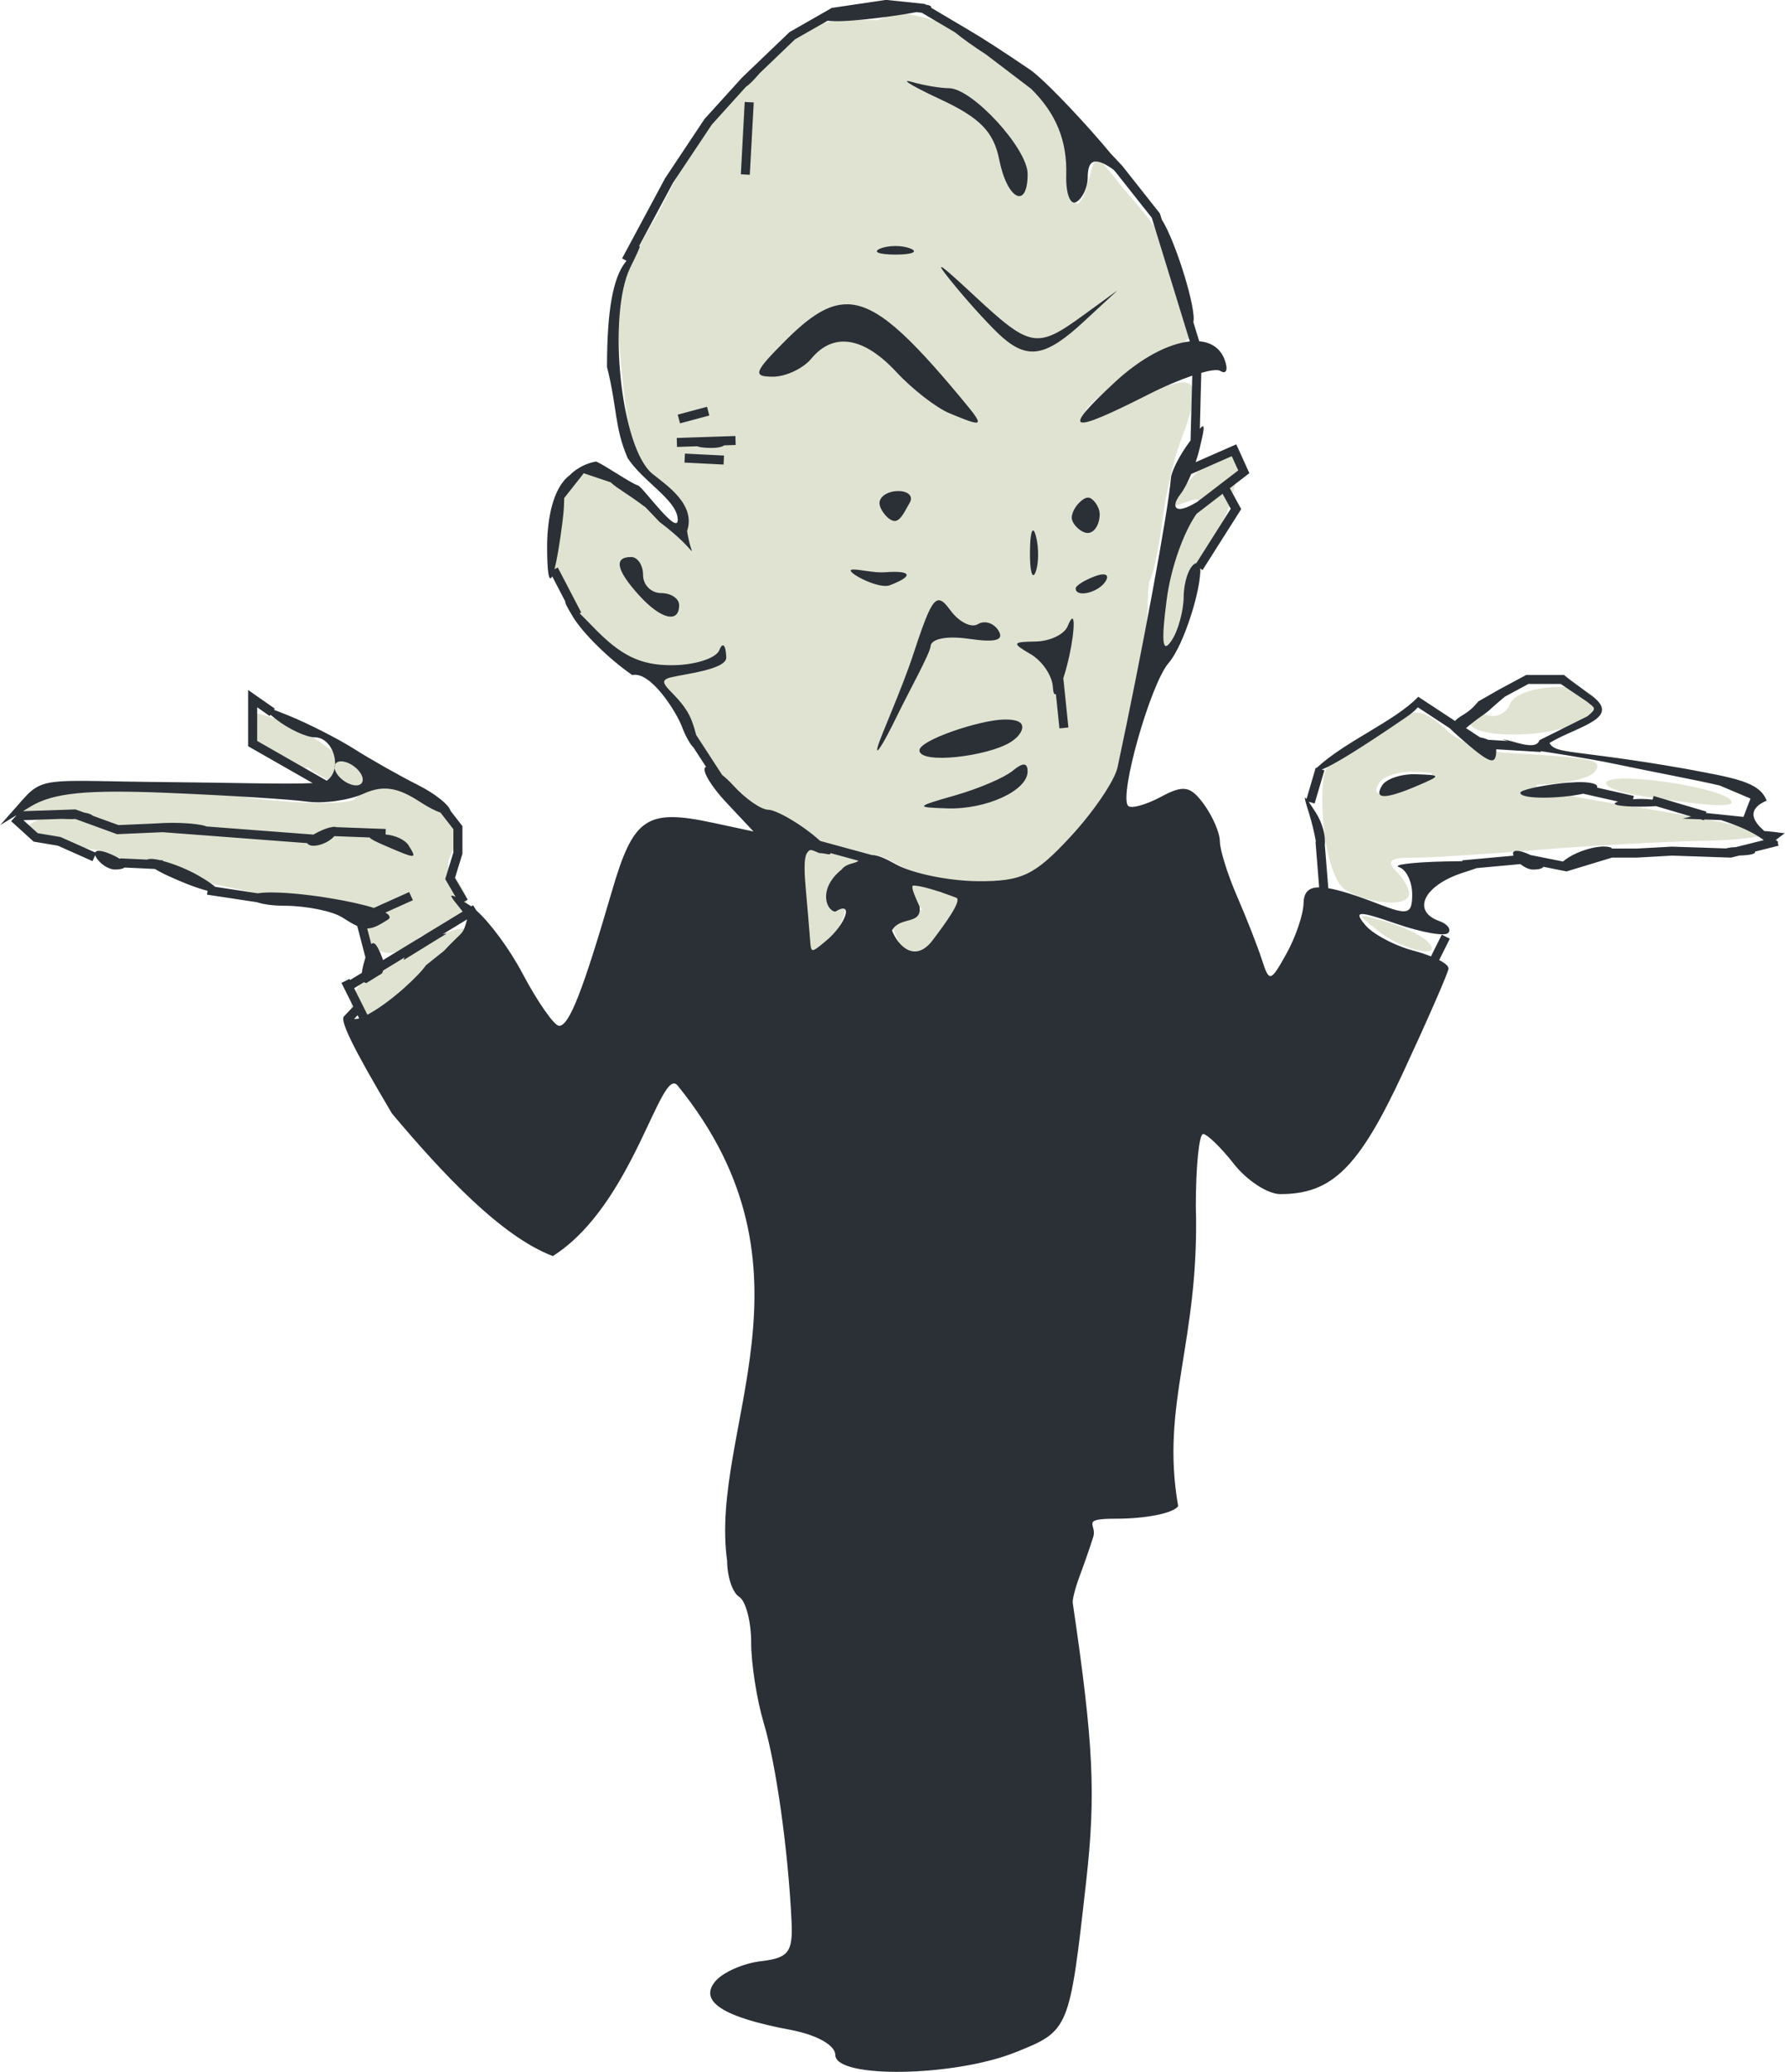
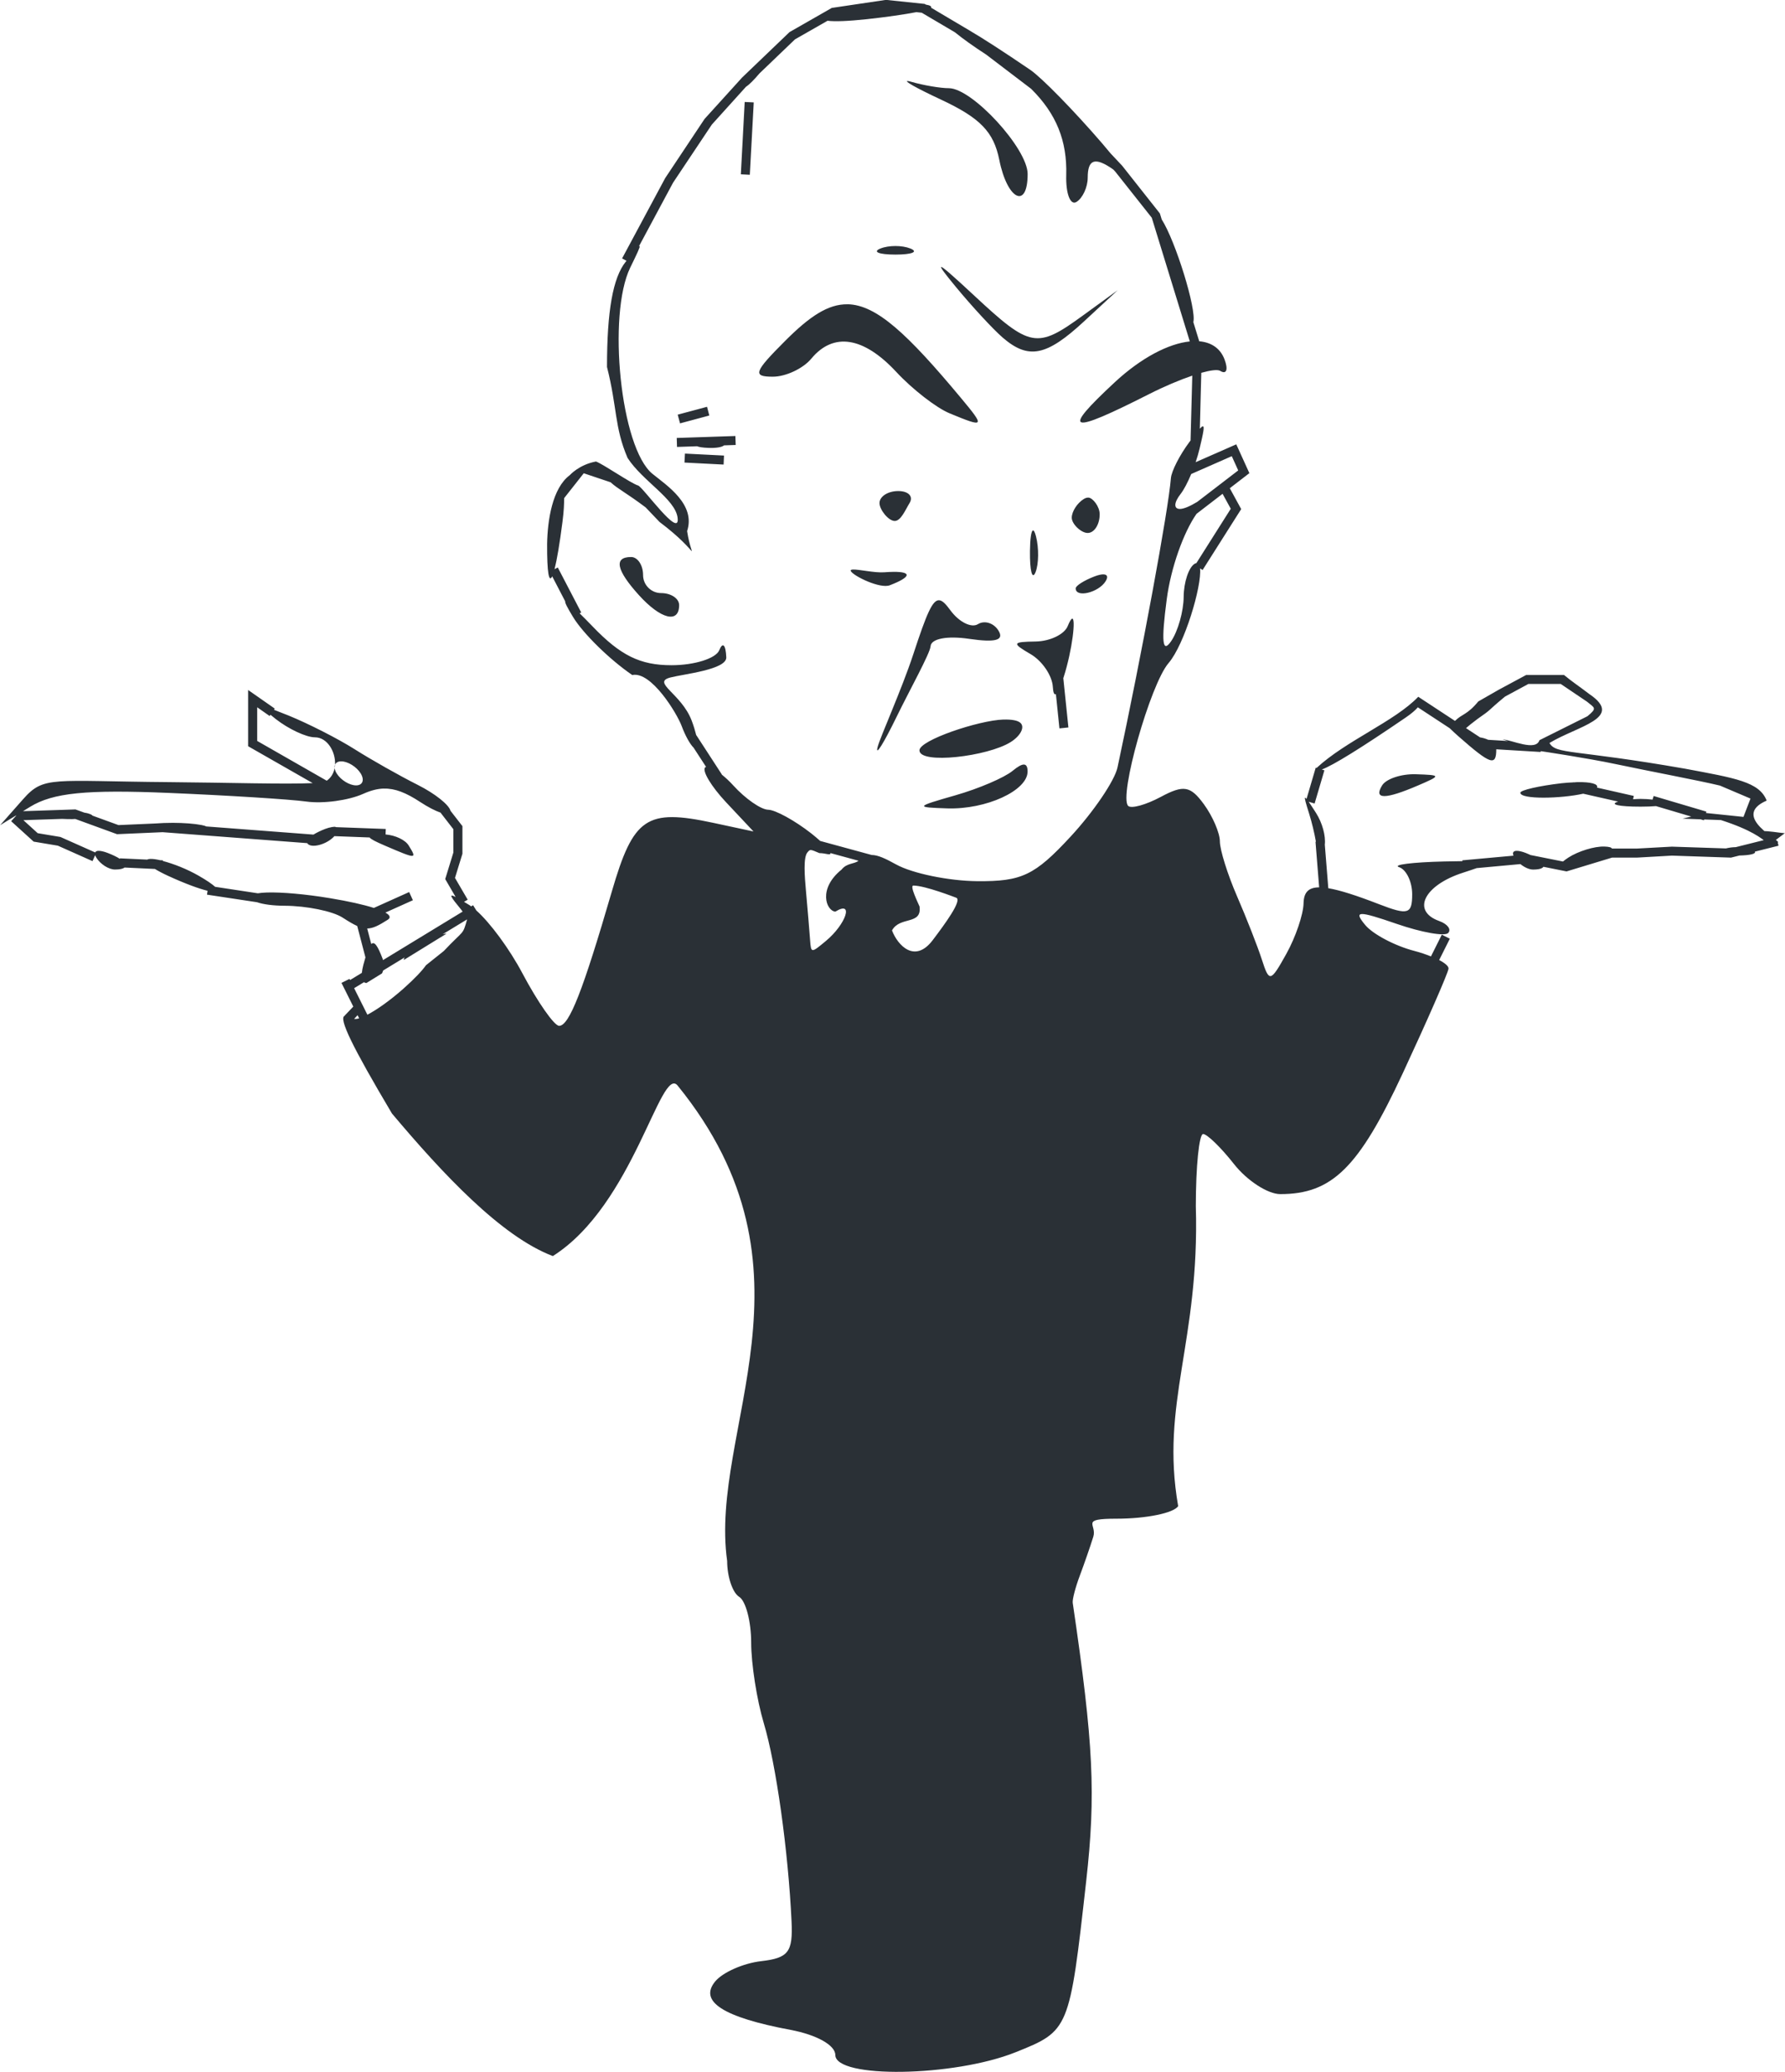
<svg xmlns="http://www.w3.org/2000/svg" width="87.503mm" height="101.54mm" version="1.1" viewBox="0 0 87.503 101.54">
  <g transform="translate(214.6 83.364)">
    <g transform="translate(-318.21 -247.02)">
-       <path d="m146.65 164.64c-2.444-0.017-3.722-0.033-5.827 2.023-2.241 2.956-2.667 2.854-4.925 7.404-2.121 3.56-2.173 4.172-1.783 8.059 0.334 3.329 0.656 4.206 1.905 5.188 0.826 0.65 1.167 2.195 1.005 2.357-0.162 0.162-0.805-0.85-1.634-1.502-2.452-1.929-3.622-1.951-4.464 0.652-0.851 2.631 0.436 4.654 2.696 6.432 1.739 1.368 3.916 1.651 4.983 0.585 0.55-0.55 0.504-0.879 0.504-0.057 0 0.581-1.199 0.617-1.836 0.783-1.149 0.301-2.064 0.286 0.397 3.13 0.794 1.557 2.362 3.626 4.474 4.776 1.933 1.052 1.781 0.564 1.162 0.684-0.731 0.142-0.615 1.074-0.547 2.8 0.073 1.853 0.533 2.753 1.165 2.228 0.433-0.359 1.075-1.477 1.075-1.78s0.502-0.579 0.178-0.379c-0.921 0.569-1.088-0.146 0.081-1.632 0.792-0.748 0.83-1.208 2.131-0.488 0.792 0.438 2.54 1.286 3.768 1.297 1.785 0.017 3.277-0.613 5.153-2.38 2.138-2.014 2.421-3.12 3.193-7.565 0.466-2.682 0.311-4.904 0.477-5.172 0.166-0.268 0.436-1.552 0.599-2.851 0.163-1.299 0.569-3.078 0.901-3.952 1.145-3.01 0.872-3.41-1.604-2.351-6.531 3.141-1.066-1.274 1.04-1.87l1.107-0.939-0.969-3.789c-0.645-1.637-1.907-2.837-2.555-3.661-1.177-1.497-1.179-1.498-1.516-0.208-0.475 1.818-0.895 1.414-0.92-0.521-0.049-3.815-4.107-7.171-8.551-7.683zm16.359 21.483c-0.081 0.019-0.657 0.575-1.275 1.278-1.01 1.15-1.018 1.24-0.089 0.901 0.931-0.339 0.952-0.247 0.218 0.931-0.448 0.719-0.958 2.368-1.133 3.664-0.271 2.012-0.229 3.497 0.288 2.239 0.333-0.81 2.253-5.252 2.609-6.062 0.584-1.328 0.899-3.308 0.533-3.222zm17.329 11.207c-1.122-0.067-2.482 0.242-2.709 0.832-0.179 0.466-0.701 0.703-1.16 0.526-0.459-0.176-0.834-0.027-0.834 0.331 0 0.828 3.828 0.852 5.357 0.034 0.636-0.34 1-0.87 0.81-1.178-0.204-0.33-0.791-0.506-1.464-0.545zm-7.255 1.249c-0.58-0.026-1.241 0.422-2.547 1.418-1.708 1.303-2.106 0.628-2.106 2.875 0 1.847 0.432 3.984 1.167 4.412 1.24 0.722 3.093 0.821 3.093 0.165 0-0.259-0.292-0.763-0.649-1.119-0.472-0.472-0.27-0.646 0.737-0.638 0.762 7e-3 3.506-0.163 6.098-0.377 2.592-0.214 6.243-0.415 8.114-0.448 1.871-0.033 3.251-0.211 3.065-0.397-0.185-0.185-3.174-0.782-6.642-1.326-3.468-0.544-5.327-1.018-4.131-1.052 1.196-0.034 2.338-0.328 2.539-0.652 0.345-0.557-0.093-0.646-4.422-0.898-0.974-0.057-2.253-0.541-2.844-1.075-0.618-0.559-1.02-0.867-1.471-0.887zm-57.161 0.013c-0.285 0.021 0.099 0.213 0.099 0.697 0 1.014 1.658 2.362 2.689 1.966 1.222 1.016 2.998 1.125 2.273 1.573-0.684 0.423-5.993 0.026-7.463-0.558-1.556 0.032-2.538 0.19-3.662-0.017-1.347-0.246-3.4 0.123-4.147 0.407-1.742 0.662-1.765 1.252-0.033 0.848 2.047 0.043-4.328 0.64 2.799 1.83 7.005 2.613 15.071 2.944 14.18 3.247-0.554 0.189-1.511-0.08-1.232 0.647 0.397 1.034 1.335 1.753 2.75 0.338 2.384-0.906 2.986-1.399 1.563-3.14-0.395-0.483 0.033-0.944 0.307-1.56-0.355-2.102-1.5-1.81-3.629-2.834-1.349-0.649-2.502-1.625-3.474-2.251-1.224-0.789-2.655-1.222-3.021-1.194zm56.949 2.888c1.244 0.04 1.248 0.06 0.112 0.548-1.621 0.697-2.198 0.697-1.767 0 0.2-0.324 0.945-0.571 1.655-0.548zm10.284 0.329c-0.355 7e-3 -0.62 0.046-0.74 0.125-0.327 0.214 0.466 0.549 1.762 0.746 3.466 0.527 4.66 0.571 4.245 0.156-0.493-0.493-3.727-1.058-5.266-1.028zm-34.335 6.428c-2.105 0.162-1.378 0.982-1.073 1.778 2.088 2.042 5.842-5.498 2.004-2.581-0.113-0.041-1.15-0.915-1.511-0.523-0.327 0.354 0.58 1.325 0.58 1.325zm21.667 0.313c-0.251-0.017 0.013 0.2 0.729 0.762 1.241 0.975 3.32 1.369 2.326 0.44-0.308-0.288-1.222-0.713-2.032-0.945-0.536-0.154-0.873-0.247-1.023-0.257zm-44.124 0.615c-0.587-0.104-5.993 1.99-5.514 4.093 0.07 0.306 1.018 0.316 2.594-0.904 1.576-1.22 3.058-3.054 2.963-3.167-0.01-0.012-0.024-0.019-0.043-0.022z" fill="#e1e3d2" style="paint-order:markers stroke fill" />
      <path d="m147.04 163.65-2.655 0.394-2.071 1.184-2.326 2.228-1.839 2.028-1.931 2.9-2.113 3.937 0.217 0.116c-0.017 0.021-0.022 0.027-0.04 0.048-0.627 0.783-0.916 2.409-0.916 5.155 0.507 2.001 0.36 2.947 1.009 4.458 0.733 1.133 2.334 2.006 2.452 2.93 0.138 1.084-1.701-1.508-1.935-1.579-0.358-0.108-1.675-1.026-2.065-1.177-0.831 0.154-1.285 0.669-1.285 0.669-0.86 0.641-1.092 2.217-1.112 3.373-7e-3 1.429 0.093 1.917 0.249 1.585l0.639 1.228c-0.026 0.055 0.109 0.314 0.387 0.771 0.494 0.81 1.799 2.087 2.899 2.838 0.931-0.198 2.191 1.877 2.424 2.503 0.178 0.479 0.41 0.889 0.582 1.056l0.614 0.945c-0.015 7e-3 -0.034 8e-3 -0.046 0.02-0.165 0.165 0.3 0.94 1.035 1.722l1.335 1.421-1.971-0.423c-3.276-0.702-3.916-0.269-4.973 3.359-1.421 4.876-2.092 6.588-2.584 6.588-0.24 0-1.05-1.159-1.802-2.576-0.641-1.208-1.579-2.472-2.258-3.078l-0.159-0.257-0.094 0.057c-0.024-0.017-0.052-0.042-0.075-0.056-0.12-0.075-0.18-0.108-0.275-0.166l0.18-0.106-0.623-1.067 0.365-1.184v-1.353l-0.586-0.754c-0.071-0.292-0.762-0.844-1.606-1.268-0.891-0.448-2.284-1.235-3.094-1.748-0.81-0.513-2.268-1.256-3.24-1.651-0.311-0.126-0.514-0.205-0.713-0.281l0.041-0.057-1.308-0.913v2.756l3.165 1.807c-1.278 0.066-4.22-0.025-6.997-0.047-5.815-0.046-6.174-0.324-7.201 0.838l-1.124 1.272 0.784-0.48 8.9e-4 0.015-0.245 0.269 1.103 1.001 1.187 0.199 1.699 0.757 0.13-0.293c0.012 0.037 0.029 0.076 0.057 0.123 0.198 0.32 0.609 0.582 0.914 0.582 0.244 0 0.392-0.038 0.469-0.098l1.489 0.07c0.174 0.106 0.392 0.221 0.658 0.343 0.838 0.384 1.498 0.623 1.923 0.727l-0.028 0.189 2.452 0.371c0.296 0.103 0.776 0.171 1.362 0.173 1.072 5e-3 2.347 0.266 2.833 0.58 0.296 0.191 0.521 0.325 0.718 0.413l0.402 1.538c-0.032 0.11-0.065 0.225-0.101 0.362-0.04 0.154-0.063 0.282-0.075 0.396l-0.577 0.351-0.028-0.055-0.394 0.195 0.58 1.161-0.424 0.444 7e-3 7e-3c-0.325 0.1 0.376 1.53 2.313 4.79 2.472 2.935 5.347 6.024 7.886 6.985 3.966-2.508 5.285-9.38 6.118-8.354 7.34 9.042 1.525 16.87 2.427 23.296 0 0.766 0.265 1.557 0.589 1.757 0.324 0.2 0.589 1.211 0.589 2.247 0 1.036 0.278 2.81 0.617 3.942 0.606 2.023 1.197 6.239 1.362 9.717 0.071 1.504-0.152 1.794-1.494 1.949-0.867 0.1-1.879 0.546-2.247 0.99-0.816 0.983 0.385 1.756 3.688 2.376 1.285 0.241 2.198 0.752 2.198 1.231h8.9e-4c0 1.165 5.806 1.078 8.83-0.132 2.639-1.056 2.648-1.079 3.467-8.38 0.48-4.279 0.363-6.709-0.659-13.645-0.024-0.162 0.131-0.758 0.344-1.325 0.213-0.567 0.513-1.429 0.664-1.915 0.191-0.613-0.683-0.884 1.143-0.884 1.449 0 2.807-0.277 3.017-0.617-0.883-5.044 1.061-8.043 0.866-14.699 0-1.944 0.161-3.535 0.357-3.535 0.196 0 0.878 0.663 1.515 1.473 0.637 0.81 1.657 1.472 2.266 1.472 2.541 0 3.853-1.294 6.01-5.93 1.2-2.581 2.208-4.883 2.239-5.116 0.015-0.115-0.161-0.269-0.458-0.425l0.523-1.046-0.394-0.196-0.532 1.065c-0.243-0.098-0.509-0.191-0.81-0.269-0.951-0.246-2.037-0.819-2.413-1.272-0.583-0.703-0.358-0.71 1.546-0.054 1.226 0.423 2.362 0.623 2.524 0.445 0.162-0.177-0.037-0.44-0.442-0.585-1.374-0.491-0.744-1.759 1.179-2.372 0.298-0.095 0.461-0.153 0.658-0.221l2.143-0.197c0.197 0.158 0.427 0.268 0.62 0.268 0.294 0 0.456-0.053 0.509-0.136l1.134 0.227 2.228-0.676h1.216l1.722-0.098 2.896 0.098 0.411-0.103c0.533-0.012 0.825-0.086 0.758-0.19l1.161-0.291-0.04-0.155c0.28-0.037-2.367-1.267-0.543-2.055-0.354-0.922-1.552-1.104-3.991-1.562-5.505-0.963-6.335-0.693-6.656-1.262 1.379-0.835 3.688-1.223 1.959-2.394-0.509-0.389-0.846-0.606-1.244-0.937h-1.86l-1.34 0.721-1.003 0.574c-0.552 0.668-0.792 0.603-1.143 0.955l-1.801-1.183c-1.161 1.212-3.534 2.145-4.986 3.489l-0.041-0.012-0.45 1.53c-0.032-0.038-0.056-0.062-0.068-0.061-0.044 3e-3 0.032 0.26 0.193 0.773 0.137 0.435 0.265 0.975 0.335 1.383l-0.02 2e-3 0.179 2.235c-0.543 3e-3 -0.754 0.264-0.765 0.784-0.012 0.548-0.39 1.66-0.841 2.47-0.778 1.397-0.84 1.412-1.2 0.294-0.209-0.648-0.758-2.049-1.22-3.113-0.462-1.064-0.841-2.272-0.841-2.686 0-0.413-0.353-1.233-0.784-1.822-0.66-0.903-0.992-0.96-2.112-0.36-0.731 0.391-1.451 0.59-1.6 0.441-0.468-0.468 1.087-5.964 1.98-6.998 0.777-0.899 1.635-3.763 1.545-4.641l0.124 0.079 1.892-2.984-0.559-1.023 0.96-0.739-0.642-1.412-1.992 0.875c0.075-0.222 0.141-0.444 0.191-0.655 0.188-0.788 0.262-1.139 0.147-1.1-0.029 0.01-0.076 0.054-0.132 0.114l0.071-2.739c0.461-0.129 0.802-0.172 0.927-0.095 0.309 0.191 0.403-0.063 0.21-0.568-0.209-0.546-0.652-0.831-1.238-0.883l-0.289-0.938c0.165-0.629-0.874-3.975-1.549-5.03l-0.091-0.296-1.849-2.339-0.57-0.606c-0.142-0.169-0.256-0.31-0.421-0.501-1.377-1.597-2.959-3.214-3.515-3.592-1.317-0.896-2.314-1.541-3.015-1.951l-1.848-1.095c0.035-0.069-0.059-0.117-0.253-0.149l-0.058-0.035zm1.489 0.601 0.266 0.029 1.625 0.958c0.379 0.309 0.915 0.693 1.536 1.095l2.202 1.676c1.242 1.229 1.767 2.559 1.72 4.226-0.026 0.911 0.201 1.503 0.503 1.316 0.302-0.187 0.55-0.722 0.55-1.189 0-0.9 0.353-1.031 1.249-0.403l0.104 0.11 1.787 2.257 1.865 6.062c-1.038 0.105-2.383 0.796-3.687 2.008-2.632 2.447-2.262 2.576 1.671 0.583 0.767-0.389 1.519-0.705 2.137-0.915l-0.085 3.179c-0.024 0.032-0.035 0.045-0.06 0.079-0.47 0.629-0.876 1.424-0.903 1.767-0.123 1.567-1.416 8.566-2.617 14.174-0.139 0.648-1.172 2.172-2.297 3.387-1.763 1.905-2.395 2.206-4.58 2.188-1.393-0.012-3.181-0.38-3.973-0.818-0.543-0.301-0.9-0.464-1.203-0.466l-2.523-0.688c-0.129-0.114-0.248-0.221-0.431-0.364-0.81-0.634-1.763-1.158-2.118-1.165-0.355-7e-3 -1.126-0.545-1.715-1.195-0.193-0.214-0.384-0.385-0.566-0.533l7e-3 -5e-3 -1.246-1.917-5e-3 3e-3c-0.054-0.216-0.124-0.455-0.227-0.726-0.509-1.329-1.978-1.863-1.042-2.108 0.635-0.166 2.766-0.384 2.74-0.988-0.026-0.62-0.174-0.77-0.343-0.35-0.163 0.405-1.218 0.737-2.343 0.737-1.539 0-2.501-0.475-3.881-1.915-0.272-0.284-0.437-0.445-0.623-0.629l0.079-0.041-1.149-2.205-0.158 0.083c0.115-0.453 0.248-1.219 0.39-2.332 0.073-0.57 0.074-0.83 0.083-1.153l0.959-1.215 1.315 0.442c0.38 0.345 0.734 0.491 1.72 1.232l0.678 0.711c2.098 1.579 1.593 2.02 1.353 0.449 0.435-1.309-1-2.24-1.696-2.804-1.575-1.275-2.217-7.802-1.091-10.109 0.33-0.675 0.492-1.017 0.463-1.054-5e-3 -7e-3 -0.024 7e-3 -0.042 0.021l1.677-3.126 1.902-2.85 1.675-1.854c0.164-0.103 0.398-0.345 0.664-0.657l1.737-1.665 1.596-0.911c0.345 0.045 0.997 0.023 1.925-0.077 0.976-0.105 1.844-0.233 2.429-0.345zm-0.405 3.378c-0.255-0.031 0.391 0.337 1.601 0.902 1.938 0.905 2.596 1.584 2.872 2.962 0.391 1.954 1.389 2.45 1.389 0.689 0-1.246-2.717-4.204-3.862-4.204-0.415 0-1.24-0.14-1.834-0.311-0.074-0.021-0.129-0.034-0.166-0.038zm-8.008 1.024-0.189 3.545 0.44 0.023 0.192-3.546zm7.389 7.059c-0.267 0-0.534 0.041-0.737 0.123-0.405 0.163-0.073 0.297 0.737 0.297 0.81 0 1.141-0.133 0.736-0.297-0.203-0.082-0.469-0.123-0.736-0.123zm2.242 1.029c-0.04 0.026 0.204 0.35 0.705 0.957 0.802 0.972 1.843 2.098 2.313 2.503 1.262 1.087 2.143 0.911 3.984-0.794l1.653-1.53-1.7 1.236c-2.269 1.65-2.579 1.593-5.336-0.973-1.048-0.976-1.569-1.433-1.62-1.399zm-4.58 1.827c-0.965-0.022-1.88 0.606-3.056 1.781-1.544 1.544-1.621 1.767-0.615 1.767 0.633 0 1.481-0.398 1.885-0.884 1.086-1.308 2.56-1.077 4.168 0.653 0.785 0.845 1.959 1.756 2.607 2.024 1.733 0.717 1.756 0.683 0.55-0.764-2.607-3.127-4.127-4.546-5.538-4.579zm-6.897 5.023-1.438 0.385 0.114 0.427 1.435-0.385zm1.389 1.432-2.874 0.095 0.013 0.44 0.983-0.033c0.099 0.04 0.279 0.069 0.543 0.079 0.393 0.017 0.675-0.034 0.781-0.123l0.57-0.019zm-2.472 0.861-0.023 0.44 1.918 0.098 0.019-0.441zm26.806 0.127 0.316 0.698-2.006 1.539c-0.332 0.204-0.658 0.349-0.85 0.349-0.314 0-0.301-0.31 0.033-0.736 0.161-0.206 0.348-0.566 0.519-0.976zm-16.351 1.709c-0.505 0-0.918 0.265-0.918 0.589 0 0.324 0.441 0.877 0.746 0.877 0.305 0 0.527-0.553 0.727-0.877 0.2-0.324-0.05-0.589-0.555-0.589zm15.9 0.135 0.402 0.733-1.686 2.663c-0.027 5e-3 -0.055 0.015-0.088 0.035-0.289 0.179-0.53 0.906-0.535 1.616-5e-3 0.71-0.281 1.689-0.614 2.175-0.43 0.628-0.491 0.031-0.215-2.062 0.202-1.528 0.815-3.256 1.459-4.178zm-6.575 0.186c-0.07-3e-3 -0.148 0.019-0.229 0.069-0.324 0.2-0.589 0.613-0.589 0.918 0 0.305 0.456 0.746 0.78 0.746s0.589-0.413 0.589-0.918c0-0.379-0.341-0.805-0.552-0.815zm-2.729 1.613c-0.076 0.041-0.131 0.396-0.138 1.004-0.012 0.972 0.111 1.441 0.272 1.042 0.161-0.399 0.171-1.194 0.022-1.767-0.056-0.215-0.11-0.303-0.155-0.279zm-19.693 1.299c-0.857 1e-5 -0.724 0.642 0.386 1.868 1.071 1.183 1.971 1.406 1.971 0.488 0-0.324-0.398-0.589-0.884-0.589-0.486 0-0.884-0.398-0.884-0.884 0-0.486-0.265-0.884-0.589-0.884zm10.884 0.612c-0.097 3e-3 -0.141 0.027-0.104 0.088 0.15 0.243 1.428 0.867 1.904 0.684 1.049-0.403 1.09-0.666 0.177-0.657-0.13 1e-3 -0.28 8e-3 -0.45 0.021-0.469 0.035-1.236-0.146-1.527-0.136zm12.286 0.238c-0.107-5e-3 -0.263 0.028-0.46 0.104-0.503 0.193-0.914 0.454-0.914 0.582 0 0.477 1.122 0.209 1.468-0.35 0.129-0.209 0.085-0.326-0.094-0.335zm-8.052 1.269c-0.342-0.043-0.635 0.678-1.28 2.639-0.578 1.757-1.629 4.071-1.752 4.557-0.122 0.486 0.294-0.177 0.926-1.473 0.631-1.296 1.647-3.121 1.671-3.47 0.026-0.371 0.81-0.522 1.894-0.362 1.297 0.19 1.726 0.068 1.433-0.406-0.23-0.373-0.683-0.514-1.006-0.314-0.323 0.2-0.931-0.107-1.351-0.681-0.213-0.291-0.379-0.47-0.534-0.489zm6.497 0.905c-0.048 0.021-0.117 0.134-0.21 0.362-0.163 0.405-0.871 0.744-1.573 0.754-1.15 0.017-1.174 0.078-0.245 0.619 0.567 0.33 1.057 1.051 1.089 1.602 0.017 0.293 0.071 0.405 0.151 0.356l0.173 1.681 0.44-0.046-0.25-2.418c6e-3 -0.018 0.011-0.025 0.016-0.044 0.427-1.335 0.616-2.958 0.408-2.866zm22.372 3.197h1.588l1.29 0.87c0.367 0.306 0.516 0.304 0.015 0.713l-2.35 1.173c-0.176 0.557-1.344-8e-3 -1.821-0.047l0.272 0.086-0.964-0.059c-0.116-0.054-0.249-0.096-0.396-0.118l-0.691-0.454c0.132-0.117 0.316-0.262 0.567-0.451 0.76-0.526 0.411-0.323 1.343-1.093zm-62.314 1.142 0.61 0.428 0.042-0.06c0.09 0.073 0.141 0.118 0.261 0.211 0.629 0.491 1.491 0.893 1.915 0.893 0.607 0 1.022 0.706 0.988 1.34 0.044-0.1 0.146-0.162 0.302-0.162 0.324 0 0.753 0.265 0.954 0.589 0.2 0.324 0.099 0.589-0.225 0.589-0.324 0-0.752-0.265-0.953-0.589-0.059-0.095-0.088-0.183-0.098-0.262-0.046 0.248-0.169 0.471-0.387 0.622l-3.409-1.949zm3.796 2.978c0.01-0.054 0.017-0.109 0.02-0.165-0.021 0.047-0.027 0.103-0.02 0.165zm53.1-2.976 1.563 1.025c0.122 0.119 0.261 0.25 0.433 0.401 1.568 1.379 1.849 1.475 1.849 0.633v-2e-3l2.176 0.132 3e-3 -0.041s2.255 0.334 3.668 0.633c1.62 0.343 4.147 0.818 5.119 1.055l1.496 0.636-0.344 0.898-1.837-0.191 0.02-0.067-2.586-0.766-0.053 0.177c-0.189-0.022-0.389-0.035-0.592-0.035-0.124 0-0.244 0.01-0.364 0.018l0.037-0.163-1.806-0.409c0.085-0.181-0.316-0.282-0.976-0.268-0.048 8.9e-4 -0.11 8e-3 -0.16 0.012l-0.028-7e-3 -2e-3 8e-3c-0.181 8e-3 -0.362 0.017-0.57 0.041-1.111 0.13-2.021 0.339-2.021 0.466 0 0.337 1.996 0.291 3.082 0.047l1.711 0.387c-0.441 0.138 0.021 0.248 1.098 0.248 0.31 0 0.557-0.01 0.759-0.027l1.728 0.512-0.426 0.102 0.883 0.033 0.163 0.048 0.012-0.041 0.822 0.03c3.067 0.987 1.783 1.64 3.149 0.63 0.054 0.087-2.13-0.396-0.722 0.272l-1.698 0.425c-0.171 3e-3 -0.334 0.026-0.485 0.063l-2.647-0.087-1.728 0.094h-1.211c-0.02-0.057-0.14-0.091-0.367-0.099-0.486-0.018-1.281 0.225-1.767 0.539-0.114 0.074-0.195 0.136-0.266 0.194l-1.589-0.317c-0.076-0.034-0.15-0.069-0.238-0.103-0.197-0.075-0.352-0.108-0.46-0.103-0.148 8e-3 -0.197 0.092-0.139 0.237l-2.509 0.228 5e-3 0.041c-0.285 5e-3 -0.5 5e-3 -0.892 0.015-1.567 0.037-2.561 0.163-2.209 0.28 0.352 0.117 0.639 0.715 0.639 1.328 0 0.975-0.202 1.036-1.62 0.488-1.121-0.434-1.921-0.69-2.492-0.785l-0.171-2.134c0.051-0.425-0.119-1.067-0.433-1.558-0.156-0.243-0.271-0.421-0.357-0.545l0.29 0.086 0.48-1.627-0.129-0.039c0.552-0.202 1.922-1.05 4.121-2.552 0.28-0.191 0.472-0.36 0.589-0.497zm-20.323 0.6c-1.201 0.038-4.108 1.011-4.108 1.508 0 0.702 3.354 0.302 4.475-0.407 0.477-0.301 0.695-0.72 0.484-0.93-0.134-0.134-0.451-0.183-0.851-0.17zm1.016 2.205c-0.12-5e-3 -0.304 0.098-0.559 0.309-0.405 0.334-1.665 0.873-2.799 1.197-1.97 0.563-1.988 0.591-0.403 0.642 1.908 0.061 3.938-0.87 3.938-1.807 0-0.222-0.057-0.336-0.177-0.341zm19.21 0.475c-0.71-0.023-1.454 0.223-1.654 0.547-0.431 0.697 0.146 0.697 1.767 0 1.136-0.488 1.131-0.507-0.113-0.547zm-50.586 0.703c0.542-0.013 1.079 0.198 1.779 0.658 0.391 0.256 0.742 0.434 1.01 0.526l-7e-3 5e-3 0.623 0.803v1.138l-0.401 1.304 0.511 0.878c-0.359-0.185-0.245-7e-3 0.255 0.599 0.032 0.039 0.059 0.078 0.088 0.117l-3.904 2.377c-7e-3 -0.022-0.01-0.044-0.018-0.066-0.243-0.633-0.401-0.873-0.557-0.721l-0.199-0.762c0.282-3e-3 0.561-0.145 1.004-0.427 0.163-0.103 0.114-0.224-0.111-0.353l1.346-0.605-0.182-0.401-1.731 0.778c-0.502-0.16-1.223-0.324-2.154-0.478-1.227-0.203-2.366-0.299-3.088-0.278-0.178 5e-3 -0.324 0.019-0.446 0.039l-2.094-0.318c-0.148-0.134-0.401-0.311-0.819-0.55-0.554-0.317-1.214-0.578-1.739-0.714l2e-3 -0.033-0.138-7e-3c-0.189-0.043-0.355-0.067-0.482-0.063-0.074 2e-3 -0.121 0.015-0.155 0.034l-1.335-0.062-8.8e-4 0.025c-0.147-0.094-0.348-0.193-0.601-0.29-0.197-0.075-0.352-0.108-0.46-0.103-0.08 3e-3 -0.128 0.033-0.151 0.079l-1.703-0.758-1.115-0.186-0.702-0.638 1.899-0.063c0.149 7e-3 0.303 0.013 0.494 0.012 0.061-8.9e-4 0.096-7e-3 0.152-8e-3l2.046 0.746 2.234-0.098 7.088 0.537c0.164 0.278 0.956 0.078 1.333-0.343l1.726 0.065c0.056 0.082 0.294 0.204 0.737 0.394 1.576 0.677 1.597 0.677 1.179 0-0.173-0.28-0.653-0.501-1.133-0.542l0.01-0.268-2.436-0.09c-0.022-8e-3 -0.043-0.017-0.073-0.018-0.029-1e-3 -0.069 7e-3 -0.104 0.012l-0.031-8.9e-4 -0.012 7e-3c-0.09 0.015-0.191 0.04-0.314 0.087-0.222 0.085-0.418 0.183-0.576 0.278l-5.251-0.399c-0.041-0.022-0.108-0.045-0.233-0.069-0.362-0.07-0.874-0.106-1.408-0.108-0.297-8.7e-4 -0.595 0.012-0.883 0.033l-1.783 0.077-1.273-0.463c-0.021-0.038-0.103-0.079-0.269-0.123-0.04-0.01-0.088-0.015-0.13-0.023l-0.435-0.158-2.573 0.086 0.352-0.216c1.119-0.685 2.745-0.848 6.774-0.68 2.916 0.122 5.965 0.313 6.775 0.425 0.81 0.113 2.059-0.057 2.774-0.378 0.366-0.164 0.693-0.252 1.018-0.26zm21.887 3.16 1.375 0.375c-0.191 0.168-0.567 0.102-0.828 0.434-1.169 0.944-0.752 2.02-0.306 2.061 0.932-0.576 0.516 0.626-0.464 1.438-0.712 0.591-0.726 0.61-0.773-0.041-0.032-0.445-0.124-1.537-0.204-2.428-0.063-0.699-0.136-1.623 0.072-1.87 0.134-0.159 0.124-0.166 0.588 0.033 0.295-3e-3 0.561 0.133 0.54-2e-3zm4.068 1.592c0.593 8e-3 2.006 0.564 2.096 0.595 0.319 0.112-0.567 1.311-1.149 2.08-0.87 1.149-1.708 0.274-1.996-0.476 0.39-0.712 1.471-0.245 1.351-1.173-0.064-0.158-0.5-1.029-0.302-1.026zm-21.877 1.657c-0.23 0.808-0.133 0.478-1.142 1.549-0.29 0.234-0.583 0.465-0.874 0.698-0.186 0.266-0.559 0.661-1.09 1.133-0.647 0.576-1.297 1.037-1.783 1.292l-0.65-1.3 0.483-0.294c0.032 0.024 0.073 0.036 0.118 0.042 0.255-0.158 0.511-0.314 0.765-0.472 0.021-0.046 0.042-0.093 0.056-0.142l1.059-0.645c-0.037 0.052-0.049 0.093-0.044 0.128 0.583-0.36 1.165-0.722 1.75-1.079 0.112-0.069 0.224-0.138 0.337-0.205-0.041-8e-3 -0.1-8.9e-4 -0.183 0.024zm-5.369 4.696 0.076 0.153c-0.104 0.032-0.183 0.037-0.247 0.028z" fill="#2a3036" stroke-width=".589" />
    </g>
  </g>
</svg>